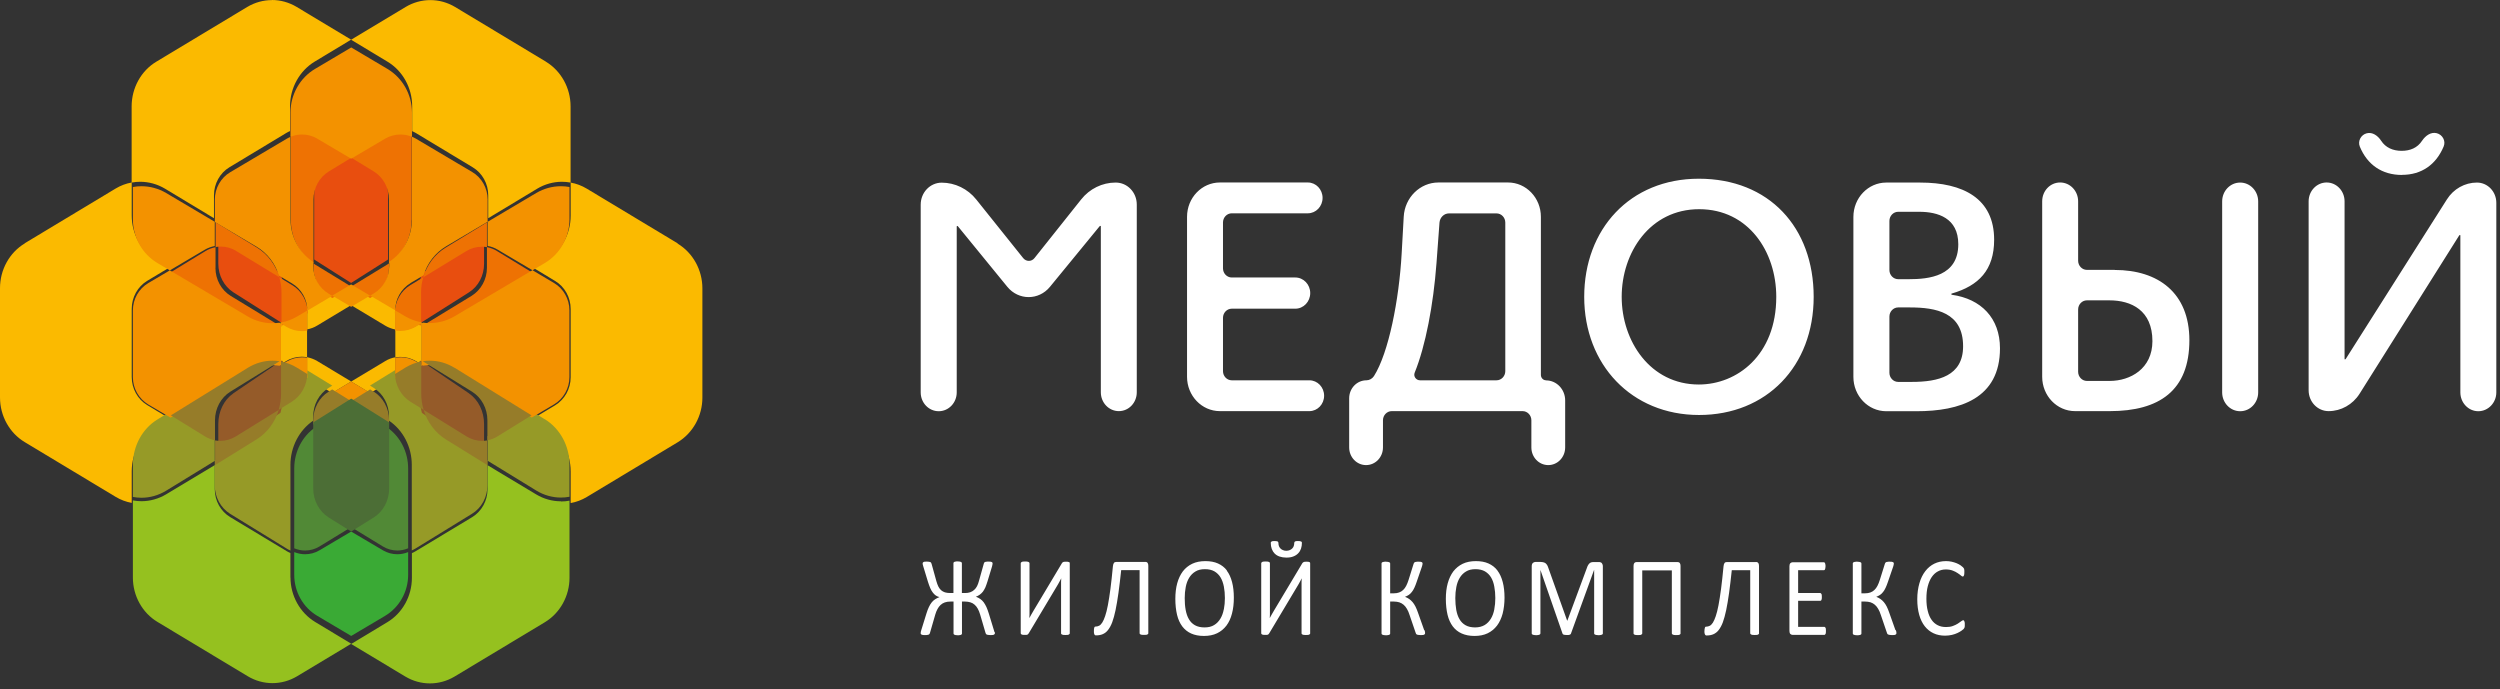
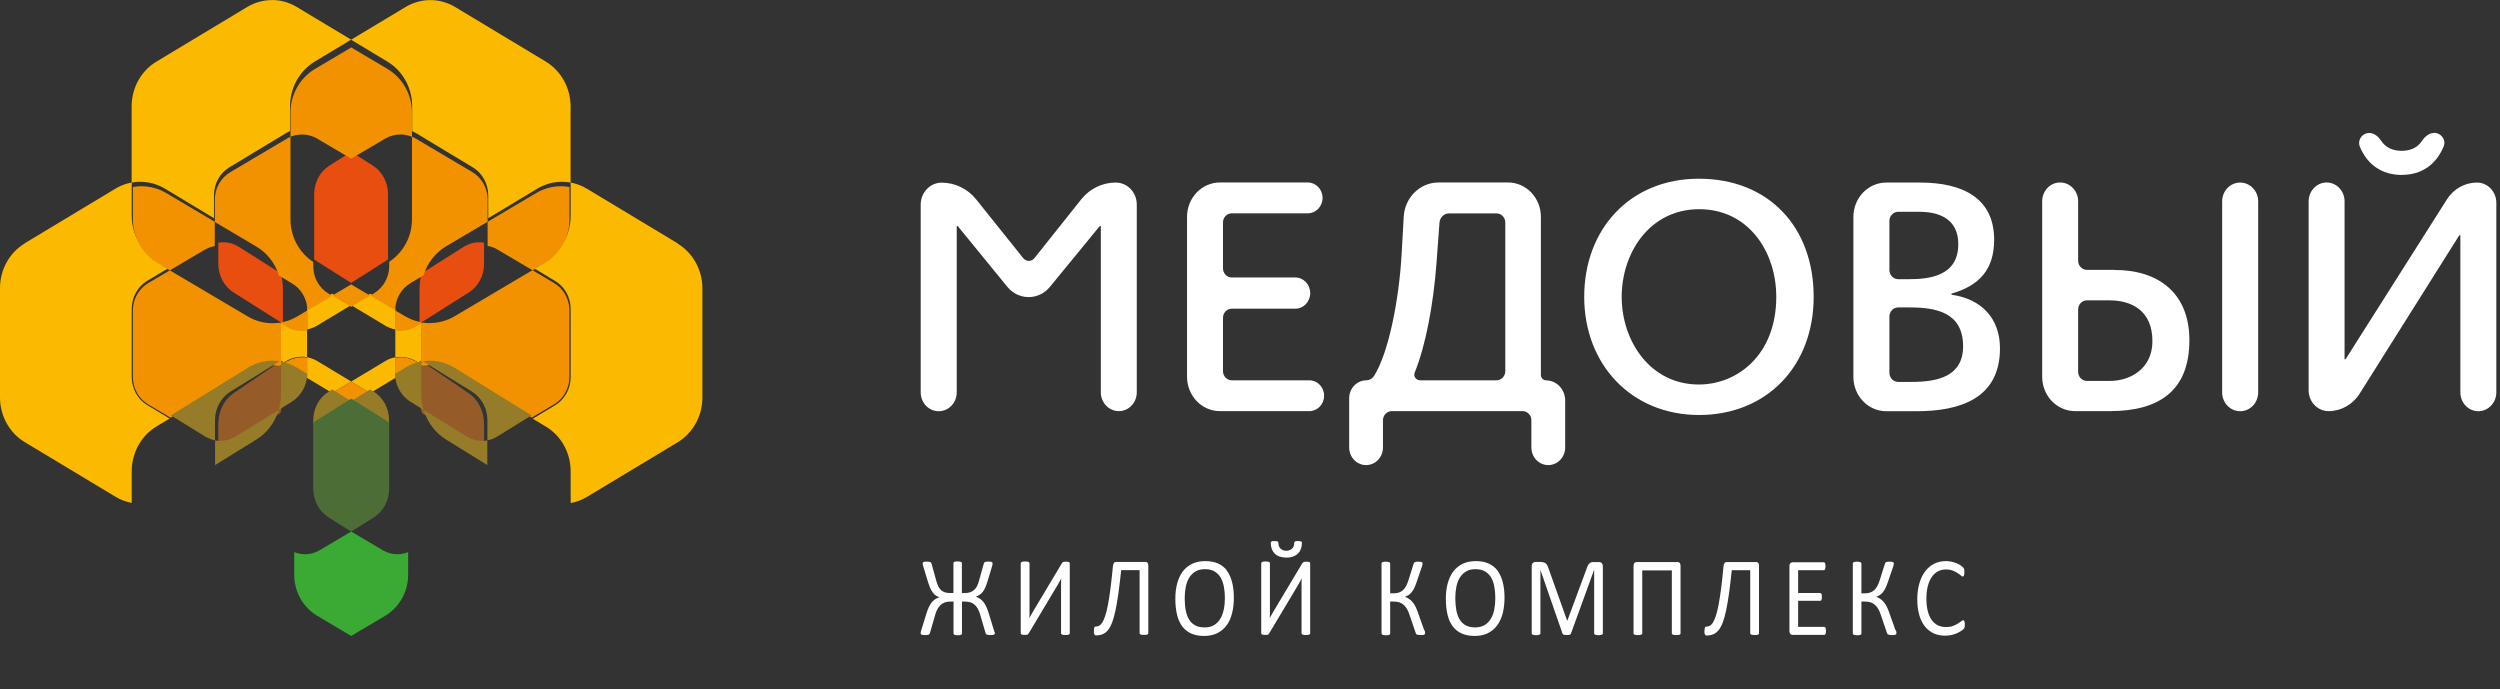
<svg xmlns="http://www.w3.org/2000/svg" width="272" height="75" viewBox="0 0 272 75" fill="none">
  <rect x="0" y="0" width="272" height="75" fill="#333333" stroke="none" />
  <path d="M142.45 41.377H134.013C133.49 41.377 133.061 40.928 133.061 40.382V34.579C133.061 34.033 133.49 33.585 134.013 33.585H140.929C141.824 33.585 142.553 32.824 142.553 31.888C142.553 30.952 141.824 30.191 140.929 30.191H134.013C133.49 30.191 133.061 29.742 133.061 29.196V24.203C133.061 23.657 133.49 23.208 134.013 23.208H142.291C143.178 23.208 143.896 22.457 143.896 21.531C143.896 20.605 143.178 19.854 142.291 19.854H132.725C130.756 19.854 129.15 21.521 129.15 23.589V40.996C129.15 43.054 130.746 44.731 132.725 44.731H142.459C143.346 44.731 144.064 43.98 144.064 43.054C144.064 42.127 143.346 41.377 142.459 41.377H142.45ZM168.209 41.377C167.901 41.377 167.649 41.113 167.649 40.791V23.589C167.649 21.531 166.053 19.854 164.074 19.854H156.505C154.499 19.854 152.837 21.492 152.725 23.579L152.501 27.577C152.221 32.619 151.083 38.402 149.487 40.918C149.3 41.201 148.992 41.377 148.666 41.377C147.63 41.377 146.79 42.254 146.79 43.337V48.681C146.79 49.744 147.611 50.602 148.628 50.602C149.646 50.602 150.467 49.744 150.467 48.681V45.726C150.467 45.18 150.896 44.731 151.419 44.731H165.661C166.184 44.731 166.613 45.18 166.613 45.726V48.681C166.613 49.744 167.434 50.602 168.451 50.602C169.469 50.602 170.29 49.744 170.29 48.681V43.561C170.29 42.362 169.357 41.386 168.209 41.386V41.377ZM163.776 40.382C163.776 40.928 163.346 41.377 162.824 41.377H154.499C154.069 41.377 153.752 40.947 153.92 40.538C155.096 37.651 155.954 33.156 156.29 28.631L156.617 24.213C156.664 23.657 157.112 23.218 157.644 23.218H162.824C163.346 23.218 163.776 23.667 163.776 24.213V40.382ZM261.333 19.025C263.478 19.025 265.046 17.903 265.868 15.943C266.13 15.329 265.738 14.646 265.112 14.49C264.478 14.334 263.889 14.763 263.517 15.319C263.012 16.089 262.229 16.411 261.296 16.411C260.362 16.411 259.559 16.07 259.064 15.309C258.71 14.763 258.123 14.344 257.507 14.5C256.881 14.656 256.498 15.338 256.749 15.953C257.562 17.923 259.157 19.035 261.333 19.035V19.025ZM121.376 19.863C119.929 19.863 118.548 20.536 117.624 21.707L112.547 28.084C112.23 28.484 111.651 28.484 111.325 28.084L106.219 21.707C105.295 20.546 103.905 19.873 102.458 19.873C101.189 19.873 100.172 20.946 100.172 22.262V42.693C100.172 43.824 101.049 44.741 102.132 44.741C103.214 44.741 104.092 43.824 104.092 42.693V24.632C104.092 24.632 104.11 24.583 104.138 24.583C104.176 24.583 104.204 24.603 104.222 24.622L109.598 31.205C110.821 32.697 113.014 32.697 114.236 31.205L119.64 24.613C119.64 24.613 119.687 24.574 119.724 24.574C119.752 24.574 119.771 24.593 119.771 24.622V42.683C119.771 43.815 120.648 44.731 121.731 44.731C122.813 44.731 123.681 43.815 123.681 42.683V22.253C123.681 20.927 122.655 19.863 121.395 19.863H121.376ZM269.49 19.863C268.173 19.863 266.941 20.556 266.222 21.697L255.21 39.065C255.21 39.065 255.163 39.104 255.135 39.104C255.108 39.104 255.089 39.085 255.089 39.055V21.902C255.089 20.77 254.211 19.854 253.138 19.854C252.065 19.854 251.179 20.77 251.179 21.902V42.459C251.179 43.717 252.149 44.731 253.353 44.731C254.706 44.731 255.975 44.019 256.722 42.839L267.566 25.607C267.566 25.607 267.614 25.569 267.642 25.569C267.669 25.569 267.687 25.588 267.687 25.617V42.693C267.687 43.824 268.566 44.741 269.639 44.741C270.712 44.741 271.6 43.824 271.6 42.693V22.067C271.6 20.848 270.657 19.863 269.49 19.863ZM212.364 32.063C212.364 32.063 212.288 32.034 212.288 32.005C212.288 31.976 212.325 31.946 212.352 31.936C215.283 31.088 216.963 29.381 216.963 26.085C216.963 21.58 213.585 19.863 208.91 19.863H205.224C203.254 19.863 201.649 21.531 201.649 23.598V41.006C201.649 43.064 203.245 44.741 205.224 44.741H208.508C213.222 44.741 217.598 43.376 217.598 37.895C217.598 34.599 215.527 32.512 212.364 32.073V32.063ZM205.568 24.037C205.568 23.491 205.998 23.043 206.52 23.043H208.816C210.823 23.043 213.062 23.706 213.062 26.573C213.062 30.064 209.853 30.376 207.678 30.376H206.52C205.998 30.376 205.568 29.927 205.568 29.381V24.037ZM208.004 41.552H206.52C205.998 41.552 205.568 41.103 205.568 40.557V34.443C205.568 33.897 205.998 33.448 206.52 33.448H207.771C210.617 33.448 213.585 33.975 213.585 37.671C213.585 40.918 210.878 41.552 208.004 41.552ZM243.731 19.863C242.647 19.863 241.771 20.78 241.771 21.911V42.693C241.771 43.824 242.647 44.741 243.731 44.741C244.813 44.741 245.69 43.824 245.69 42.693V21.911C245.69 20.78 244.813 19.863 243.731 19.863ZM230.077 29.362H227.052C226.53 29.362 226.101 28.913 226.101 28.367V21.902C226.101 20.77 225.224 19.854 224.142 19.854C223.058 19.854 222.19 20.77 222.19 21.902V40.996C222.19 43.054 223.786 44.731 225.765 44.731H229.545C234.93 44.731 238.205 42.498 238.205 37.017C238.205 31.849 234.799 29.372 230.086 29.372L230.077 29.362ZM229.545 41.445H227.052C226.53 41.445 226.101 40.996 226.101 40.45V33.672C226.101 33.126 226.53 32.678 227.052 32.678H229.508C231.878 32.678 234.183 33.76 234.183 37.115C234.183 40.118 231.775 41.445 229.536 41.445H229.545ZM184.831 19.444C177.346 19.444 172.362 24.925 172.362 32.297C172.362 39.67 177.514 45.151 184.858 45.151C192.204 45.151 197.328 39.846 197.328 32.297C197.328 24.749 192.484 19.444 184.831 19.444ZM184.831 41.835C179.548 41.835 176.44 37.115 176.44 32.297C176.44 27.48 179.511 22.76 184.867 22.76C190.225 22.76 193.258 27.373 193.258 32.297C193.258 38.656 188.983 41.835 184.831 41.835Z" fill="white" />
-   <path d="M61.022 54.541C60.091 54.541 59.169 54.289 58.341 53.794L53.044 50.612V53.241C53.044 54.483 52.401 55.638 51.368 56.269L45.233 59.965C45.094 60.053 44.954 60.12 44.815 60.179V62.866C44.815 64.855 43.791 66.709 42.134 67.698L38.205 70.066L44.098 73.607C44.926 74.102 45.848 74.354 46.779 74.354C47.71 74.354 48.631 74.102 49.46 73.607L59.281 67.698C60.938 66.699 61.962 64.846 61.962 62.866V54.473C61.655 54.532 61.348 54.561 61.031 54.561L61.022 54.541ZM31.596 62.857V60.169C31.456 60.111 31.307 60.033 31.177 59.956L25.042 56.259C24.009 55.638 23.366 54.483 23.366 53.232V50.602L18.07 53.785C17.241 54.279 16.31 54.532 15.389 54.532C15.082 54.532 14.765 54.503 14.458 54.444V62.837C14.458 64.826 15.482 66.679 17.139 67.669L26.96 73.578C27.788 74.073 28.71 74.325 29.641 74.325C30.572 74.325 31.493 74.073 32.322 73.578L38.214 70.037L34.286 67.669C32.638 66.67 31.605 64.817 31.605 62.837L31.596 62.857Z" fill="#95c11f" />
-   <path d="M38.21 57.831L34.763 59.872C34.283 60.159 33.733 60.302 33.192 60.302C32.79 60.302 32.398 60.221 32.014 60.069V62.549C32.014 64.384 32.974 66.094 34.527 67.007L38.21 69.191L41.893 67.007C43.446 66.085 44.406 64.375 44.406 62.549V60.069C44.031 60.221 43.629 60.302 43.228 60.302C42.687 60.302 42.146 60.159 41.657 59.872L38.201 57.831" fill="#3aaa35" />
+   <path d="M38.21 57.831L34.763 59.872C34.283 60.159 33.733 60.302 33.192 60.302C32.79 60.302 32.398 60.221 32.014 60.069V62.549C32.014 64.384 32.974 66.094 34.527 67.007L38.21 69.191L41.893 67.007C43.446 66.085 44.406 64.375 44.406 62.549V60.069C44.031 60.221 43.629 60.302 43.228 60.302C42.687 60.302 42.146 60.159 41.657 59.872" fill="#3aaa35" />
  <path d="M25.947 26.837C25.439 26.519 24.877 26.36 24.314 26.36C24.124 26.36 23.933 26.379 23.752 26.409V28.697C23.752 29.97 24.378 31.153 25.385 31.8L30.618 35.112C30.672 35.112 30.727 35.092 30.781 35.082V31.422C30.781 30.845 30.7 30.278 30.546 29.741L25.956 26.837H25.947ZM52.105 26.36C51.543 26.36 50.98 26.519 50.473 26.837L45.883 29.741C45.729 30.278 45.647 30.845 45.647 31.422V35.082C45.702 35.082 45.756 35.102 45.801 35.112L51.035 31.8C52.042 31.163 52.667 29.98 52.667 28.697V26.409C52.477 26.369 52.287 26.36 52.105 26.36ZM40.604 18.035L38.21 16.523L35.815 18.035C34.809 18.671 34.183 19.855 34.183 21.138V28.229C34.246 28.269 34.31 28.319 34.373 28.358L38.201 30.785L42.028 28.358C42.092 28.319 42.155 28.269 42.219 28.229V21.138C42.219 19.865 41.593 18.671 40.586 18.035H40.604Z" fill="#e84e0f" />
  <path d="M33.408 38.87V41.116L36.141 42.756L38.21 41.506L34.513 39.281C34.166 39.075 33.792 38.939 33.408 38.861V38.87ZM38.21 41.516L40.279 42.765L43.012 41.116V38.87C42.628 38.939 42.254 39.075 41.907 39.29L38.2 41.516H38.21ZM32.828 35.893C32.247 35.893 31.667 35.737 31.143 35.425L30.534 35.054V39.651L31.143 39.281C31.657 38.968 32.247 38.812 32.828 38.812C33.024 38.812 33.221 38.832 33.408 38.861V35.835C33.221 35.874 33.024 35.883 32.828 35.883V35.893ZM38.21 33.199L36.141 31.95L33.417 33.59V35.835C33.801 35.766 34.175 35.63 34.522 35.415L38.219 33.189L38.21 33.199ZM43.012 35.844V33.599L40.279 31.959L38.21 33.209L41.917 35.434C42.263 35.639 42.638 35.776 43.021 35.854L43.012 35.844ZM73.724 26.473L63.849 20.529C63.296 20.197 62.697 19.972 62.089 19.865V23.467C62.089 25.468 61.059 27.332 59.393 28.338L58.045 29.148L60.404 30.573C61.443 31.198 62.089 32.359 62.089 33.619V41.047C62.089 42.297 61.443 43.458 60.404 44.093L57.97 45.557L59.393 46.416C61.059 47.412 62.089 49.276 62.089 51.287V54.733C62.697 54.626 63.296 54.401 63.849 54.069L73.724 48.124C75.39 47.119 76.42 45.255 76.42 43.263V31.374C76.42 29.373 75.39 27.508 73.724 26.503V26.473ZM59.393 6.706L49.517 0.761C48.684 0.264 47.758 0.01 46.822 0.01C45.885 0.01 44.959 0.264 44.126 0.761L38.2 4.324L42.151 6.706C43.817 7.702 44.846 9.566 44.846 11.577V14.271C44.987 14.33 45.127 14.408 45.268 14.486L51.436 18.205C52.475 18.83 53.121 19.992 53.121 21.251V23.74L58.447 20.529C59.281 20.031 60.207 19.777 61.143 19.777C61.461 19.777 61.77 19.806 62.079 19.865V11.577C62.079 9.576 61.05 7.712 59.383 6.706H59.393ZM29.589 0.01C28.653 0.01 27.726 0.264 26.893 0.761L17.017 6.706C15.351 7.702 14.322 9.566 14.322 11.577V19.865C14.631 19.806 14.94 19.777 15.258 19.777C16.184 19.777 17.12 20.031 17.954 20.529L23.28 23.74V21.241C23.28 19.992 23.925 18.82 24.965 18.196L31.133 14.476C31.274 14.389 31.414 14.32 31.554 14.262V11.567C31.554 9.566 32.584 7.702 34.25 6.696L38.2 4.315L32.275 0.752C31.442 0.254 30.515 0 29.579 0L29.589 0.01ZM2.696 26.483C1.03 27.479 0 29.343 0 31.354V43.244C0 45.245 1.03 47.109 2.696 48.105L12.571 54.05C13.123 54.382 13.723 54.606 14.331 54.714V51.268C14.331 49.267 15.361 47.402 17.027 46.397L18.45 45.538L16.016 44.073C14.977 43.449 14.331 42.277 14.331 41.028V33.599C14.331 32.35 14.977 31.178 16.016 30.554L18.375 29.138L17.027 28.328C15.361 27.323 14.331 25.458 14.331 23.457V19.855C13.723 19.962 13.123 20.187 12.571 20.519L2.696 26.464V26.483ZM43.592 35.903C43.395 35.903 43.199 35.883 43.012 35.854V38.88C43.208 38.841 43.395 38.832 43.592 38.832C44.172 38.832 44.753 38.988 45.277 39.3L45.885 39.671V35.073L45.277 35.444C44.753 35.757 44.172 35.913 43.592 35.913V35.903Z" fill="#fbba00" />
-   <path d="M22.27 47.037L18.555 44.76L17.139 45.631C15.482 46.641 14.458 48.532 14.458 50.571V54.066C14.765 54.125 15.072 54.155 15.389 54.155C16.311 54.155 17.242 53.897 18.07 53.392L23.368 50.145V47.472C22.986 47.403 22.614 47.264 22.27 47.047V47.037ZM31.758 43.265L30.314 44.156C29.914 45.483 29.057 46.631 27.893 47.354L23.368 50.136V52.818C23.368 54.085 24.011 55.264 25.044 55.907L31.18 59.679C31.32 59.768 31.459 59.837 31.599 59.897V50.581C31.599 48.631 32.549 46.809 34.076 45.77V45.295C34.076 44.027 34.718 42.839 35.752 42.206L36.152 41.958L33.433 40.295C33.406 41.523 32.772 42.661 31.758 43.285V43.265ZM46.105 44.156L44.653 43.265C43.647 42.641 43.014 41.503 42.977 40.275L40.258 41.948L40.649 42.196C41.683 42.829 42.325 44.008 42.325 45.285V45.77C43.862 46.809 44.802 48.631 44.802 50.571V59.887C44.942 59.827 45.081 59.748 45.221 59.669L51.357 55.897C52.39 55.264 53.033 54.085 53.033 52.809V50.126L48.508 47.344C47.344 46.631 46.487 45.473 46.087 44.146L46.105 44.156ZM59.28 45.621L57.865 44.75L54.15 47.027C53.806 47.235 53.433 47.373 53.051 47.453V50.126L58.349 53.373C59.178 53.878 60.1 54.135 61.031 54.135C61.347 54.135 61.655 54.105 61.962 54.046V50.551C61.962 48.522 60.938 46.631 59.28 45.611V45.621Z" fill="#969a27" />
-   <path d="M34.335 53.059V46.471C32.895 47.441 32.014 49.142 32.014 50.962V59.656C32.389 59.813 32.79 59.897 33.192 59.897C33.733 59.897 34.283 59.749 34.763 59.453L38.21 57.346L35.906 55.942C34.937 55.351 34.335 54.251 34.335 53.059ZM42.076 46.471V53.059C42.076 54.242 41.474 55.341 40.505 55.942L38.201 57.346L41.657 59.453C42.137 59.749 42.687 59.897 43.228 59.897C43.629 59.897 44.031 59.813 44.406 59.656V50.962C44.406 49.142 43.525 47.451 42.085 46.481L42.076 46.471Z" fill="#518936" />
-   <path d="M31.802 31.034L30.386 30.163C30.543 30.691 30.626 31.249 30.626 31.816V35.415C31.228 35.307 31.821 35.082 32.367 34.75L33.478 34.075C33.478 32.823 32.839 31.659 31.811 31.034H31.802ZM34.108 28.667V29.136C34.108 30.388 34.747 31.552 35.775 32.188L36.163 32.432L38.21 31.18L34.302 28.794C34.238 28.755 34.173 28.706 34.108 28.667ZM30.617 40.275V40.148L30.46 40.246C30.515 40.246 30.571 40.265 30.617 40.275ZM23.45 29.146V26.897C23.07 26.965 22.7 27.102 22.357 27.317L18.589 29.616L27.024 34.759C27.848 35.258 28.765 35.513 29.691 35.513C29.95 35.513 30.2 35.493 30.45 35.454L25.108 32.197C24.079 31.572 23.441 30.408 23.441 29.146H23.45ZM30.617 35.542V35.415C30.561 35.424 30.506 35.434 30.45 35.444L30.617 35.542ZM25.7 27.308L30.386 30.163C29.997 28.823 29.135 27.66 27.959 26.936L23.459 24.188V26.877C23.654 26.838 23.848 26.828 24.033 26.828C24.607 26.828 25.181 26.985 25.7 27.298V27.308ZM35.775 18.653L38.219 17.166L34.562 14.937C34.052 14.624 33.469 14.467 32.895 14.467C32.469 14.467 32.052 14.555 31.645 14.722V23.934C31.645 25.86 32.589 27.65 34.108 28.677V21.704C34.108 20.452 34.747 19.279 35.775 18.653ZM38.219 31.18L40.266 32.432L40.654 32.188C41.682 31.562 42.321 30.398 42.321 29.136V28.657C42.256 28.706 42.192 28.745 42.127 28.784L38.219 31.171V31.18ZM52.405 26.838C52.599 26.838 52.794 26.858 52.979 26.887V24.198L48.479 26.946C47.303 27.66 46.442 28.823 46.053 30.173L50.738 27.317C51.248 27.004 51.831 26.848 52.405 26.848V26.838ZM54.072 27.308C53.729 27.102 53.359 26.965 52.979 26.887V29.136C52.979 30.388 52.34 31.552 51.312 32.188L45.969 35.444C46.219 35.483 46.479 35.503 46.729 35.503C47.655 35.503 48.572 35.248 49.396 34.75L57.831 29.606L54.062 27.308H54.072ZM46.053 30.163L44.627 31.034C43.599 31.659 42.96 32.823 42.96 34.075L44.071 34.75C44.618 35.082 45.21 35.307 45.812 35.415V31.816C45.812 31.249 45.895 30.691 46.053 30.163ZM44.794 23.924V14.712C44.395 14.546 43.969 14.458 43.543 14.458C42.969 14.458 42.395 14.614 41.877 14.927L38.21 17.157L40.654 18.643C41.682 19.269 42.321 20.433 42.321 21.694V28.667C43.849 27.64 44.784 25.841 44.784 23.924H44.794ZM45.821 35.542L45.979 35.444C45.923 35.444 45.868 35.424 45.821 35.415V35.542ZM45.821 40.275C45.877 40.275 45.932 40.255 45.979 40.246L45.821 40.148V40.275Z" fill="#ee7203" />
  <path d="M25.384 42.802C24.378 43.485 23.752 44.753 23.752 46.128V48.473C23.942 48.516 24.133 48.526 24.314 48.526C24.876 48.526 25.439 48.355 25.946 48.015L30.516 44.913C30.679 44.316 30.77 43.687 30.77 43.037V39.275C30.716 39.264 30.661 39.253 30.616 39.242L25.384 42.792V42.802ZM51.035 42.802L45.803 39.253C45.749 39.253 45.695 39.275 45.649 39.285V43.048C45.649 43.687 45.74 44.327 45.903 44.923L50.473 48.025C50.972 48.366 51.543 48.537 52.105 48.537C52.296 48.537 52.486 48.516 52.667 48.483V46.139C52.667 44.774 52.042 43.495 51.035 42.813V42.802Z" fill="#955b29" />
  <path d="M29.641 35.167C28.71 35.167 27.788 34.919 26.96 34.433L18.479 29.416L16.133 30.799C15.1 31.41 14.458 32.545 14.458 33.775V41.033C14.458 42.253 15.1 43.388 16.133 44.008L18.554 45.439L26.96 40.47C27.788 39.984 28.71 39.736 29.641 39.736C29.901 39.736 30.153 39.755 30.413 39.793L30.572 39.697V35.206L30.404 35.11C30.153 35.148 29.892 35.167 29.641 35.167ZM43.567 38.877C43.372 38.877 43.176 38.896 42.99 38.925V41.118L44.107 40.461C44.656 40.136 45.252 39.917 45.857 39.812V39.688L45.252 39.325C44.731 39.02 44.154 38.868 43.577 38.868L43.567 38.877ZM30.572 35.081V35.206L31.177 35.568C31.689 35.873 32.275 36.026 32.852 36.026C33.048 36.026 33.243 36.007 33.43 35.978V33.785L32.313 34.443C31.763 34.767 31.168 34.986 30.562 35.091L30.572 35.081ZM36.148 42.73L38.205 43.951L40.262 42.73L38.205 41.51L36.148 42.73ZM34.528 15.092L38.205 17.266L41.892 15.092C42.404 14.786 42.99 14.634 43.567 14.634C43.995 14.634 44.424 14.72 44.824 14.882V12.249C44.824 10.294 43.8 8.473 42.143 7.491L38.215 5.163L34.286 7.491C32.638 8.463 31.605 10.285 31.605 12.249V14.882C32.005 14.72 32.434 14.634 32.862 14.634C33.439 14.634 34.025 14.786 34.538 15.092H34.528ZM32.322 40.461L33.439 41.118V38.925C33.253 38.887 33.057 38.877 32.862 38.877C32.285 38.877 31.707 39.03 31.186 39.335L30.581 39.697V39.821C31.186 39.926 31.782 40.146 32.331 40.47L32.322 40.461ZM23.366 26.756V24.133L18.07 20.995C17.241 20.509 16.31 20.261 15.389 20.261C15.082 20.261 14.765 20.289 14.458 20.347V23.866C14.458 25.821 15.482 27.643 17.139 28.625L18.479 29.416L22.268 27.175C22.612 26.975 22.985 26.841 23.366 26.765V26.756ZM44.098 34.423L42.981 33.765V35.959C43.176 35.997 43.362 36.007 43.558 36.007C44.135 36.007 44.712 35.854 45.233 35.549L45.839 35.186V35.062C45.233 34.957 44.638 34.738 44.089 34.414L44.098 34.423ZM46.779 35.158C46.518 35.158 46.267 35.139 46.015 35.101L45.857 35.196V39.688L46.015 39.783C46.267 39.745 46.527 39.726 46.779 39.726C47.71 39.726 48.631 39.974 49.46 40.461L57.857 45.429L60.277 43.999C61.31 43.388 61.953 42.244 61.953 41.023V33.765C61.953 32.545 61.31 31.4 60.277 30.79L57.931 29.397L49.45 34.414C48.622 34.9 47.7 35.148 46.769 35.148L46.779 35.158ZM61.962 23.866V20.347C61.655 20.289 61.347 20.261 61.031 20.261C60.1 20.261 59.178 20.509 58.35 20.995L53.053 24.133V26.756C53.435 26.822 53.807 26.956 54.152 27.166L57.94 29.407L59.281 28.615C60.938 27.633 61.962 25.811 61.962 23.856V23.866ZM36.148 32.163L38.205 33.384L40.262 32.163L38.205 30.942L36.148 32.163ZM44.656 30.799L46.09 29.951C46.481 28.644 47.347 27.509 48.529 26.803L53.053 24.123V21.691C53.053 20.471 52.411 19.326 51.377 18.716L45.243 15.082C45.103 15.006 44.964 14.93 44.824 14.872V23.856C44.824 25.726 43.884 27.48 42.348 28.482V28.949C42.348 30.17 41.705 31.305 40.672 31.925L40.281 32.163L42.999 33.765C42.999 32.545 43.642 31.41 44.675 30.799H44.656ZM34.081 28.959V28.501C32.545 27.499 31.605 25.745 31.605 23.875V14.891C31.465 14.948 31.317 15.025 31.186 15.101L25.052 18.735C24.018 19.345 23.376 20.48 23.376 21.71V24.152L27.9 26.832C29.082 27.528 29.948 28.663 30.339 29.979L31.763 30.828C32.797 31.438 33.439 32.573 33.439 33.794L36.148 32.192L35.757 31.953C34.724 31.343 34.081 30.208 34.081 28.978V28.959Z" fill="#f39200" />
  <path d="M30.58 39.332V42.843C30.58 43.44 30.487 44.037 30.32 44.594L31.759 43.699C32.762 43.072 33.403 41.928 33.431 40.695L32.317 40.008C31.769 39.67 31.174 39.441 30.57 39.332H30.58ZM35.753 42.614C34.722 43.251 34.081 44.435 34.081 45.718V46.196C34.146 46.156 34.211 46.106 34.276 46.066L38.196 43.639L36.143 42.366L35.744 42.614H35.753ZM23.976 47.966C23.781 47.966 23.586 47.946 23.4 47.916V50.602L27.914 47.807C29.075 47.091 29.93 45.927 30.329 44.594L25.648 47.489C25.128 47.807 24.552 47.966 23.976 47.966ZM25.063 42.614L30.422 39.302C30.162 39.262 29.911 39.242 29.651 39.242C28.722 39.242 27.802 39.501 26.976 40.008L18.589 45.191L22.295 47.479C22.638 47.688 23.01 47.827 23.391 47.907V45.718C23.391 44.445 24.032 43.251 25.063 42.614ZM40.657 42.614L40.267 42.366L38.215 43.639L42.134 46.066C42.199 46.106 42.264 46.156 42.329 46.196V45.708C42.329 44.435 41.688 43.241 40.657 42.605V42.614ZM45.831 39.332C45.227 39.441 44.633 39.67 44.085 40.008L42.97 40.695C43.007 41.928 43.639 43.072 44.642 43.699L46.091 44.594C45.924 44.037 45.831 43.45 45.831 42.843V39.332ZM49.435 40.008C48.608 39.501 47.689 39.242 46.76 39.242C46.5 39.242 46.249 39.262 45.998 39.302L51.357 42.614C52.388 43.251 53.029 44.435 53.029 45.718V47.907C53.41 47.837 53.782 47.697 54.125 47.479L57.831 45.191L49.453 40.008H49.435ZM50.772 47.489L46.091 44.594C46.49 45.927 47.345 47.081 48.506 47.807L53.02 50.602V47.916C52.825 47.956 52.63 47.966 52.444 47.966C51.868 47.966 51.292 47.807 50.772 47.489Z" fill="#967c29" />
  <path d="M38.201 43.373L34.274 45.833C34.209 45.873 34.144 45.924 34.079 45.964V53.153C34.079 54.443 34.721 55.643 35.754 56.298L38.21 57.831L40.666 56.298C41.699 55.653 42.341 54.453 42.341 53.153V45.964C42.276 45.924 42.211 45.873 42.145 45.833L38.219 43.373" fill="#4c6e36" />
  <path d="M133.491 62.069C133.231 61.729 132.906 61.481 132.516 61.306C132.127 61.131 131.672 61.049 131.143 61.049C130.614 61.049 130.122 61.141 129.714 61.337C129.306 61.533 128.963 61.811 128.694 62.162C128.425 62.523 128.22 62.955 128.081 63.46C127.942 63.965 127.877 64.532 127.877 65.161C127.877 65.79 127.942 66.387 128.063 66.892C128.183 67.397 128.378 67.81 128.629 68.15C128.888 68.49 129.204 68.748 129.594 68.923C129.983 69.098 130.447 69.191 130.985 69.191C131.524 69.191 132.006 69.098 132.414 68.902C132.823 68.706 133.157 68.428 133.435 68.067C133.704 67.707 133.908 67.274 134.038 66.758C134.177 66.243 134.242 65.666 134.242 65.027C134.242 64.388 134.177 63.821 134.047 63.326C133.917 62.832 133.732 62.419 133.472 62.079L133.491 62.069ZM133.147 66.305C133.073 66.686 132.953 67.026 132.776 67.315C132.6 67.603 132.377 67.84 132.099 68.005C131.821 68.181 131.468 68.263 131.05 68.263C130.633 68.263 130.29 68.181 130.011 68.026C129.733 67.871 129.51 67.645 129.353 67.366C129.185 67.088 129.074 66.748 129 66.356C128.926 65.965 128.898 65.542 128.898 65.068C128.898 64.645 128.935 64.244 129.009 63.862C129.083 63.481 129.204 63.151 129.38 62.862C129.557 62.574 129.779 62.347 130.058 62.182C130.336 62.007 130.679 61.925 131.097 61.925C131.514 61.925 131.848 62.007 132.127 62.162C132.405 62.327 132.628 62.543 132.795 62.821C132.962 63.099 133.082 63.44 133.157 63.821C133.231 64.202 133.268 64.625 133.268 65.068C133.268 65.511 133.231 65.903 133.157 66.284L133.147 66.305ZM154.952 68.562L154.284 66.676C154.191 66.408 154.098 66.181 154.005 65.996C153.913 65.81 153.801 65.645 153.69 65.511C153.579 65.377 153.449 65.264 153.319 65.171C153.189 65.078 153.031 64.996 152.864 64.934C153.013 64.872 153.152 64.81 153.272 64.728C153.393 64.645 153.504 64.543 153.606 64.408C153.708 64.285 153.801 64.13 153.885 63.945C153.968 63.77 154.052 63.553 154.135 63.306L154.701 61.657C154.72 61.585 154.738 61.523 154.757 61.461C154.766 61.409 154.775 61.358 154.775 61.306C154.775 61.275 154.775 61.244 154.757 61.224C154.748 61.203 154.72 61.183 154.692 61.162C154.655 61.141 154.608 61.131 154.553 61.121C154.497 61.121 154.414 61.111 154.321 61.111C154.219 61.111 154.135 61.111 154.07 61.131C154.005 61.131 153.959 61.151 153.922 61.172C153.885 61.193 153.857 61.224 153.838 61.255C153.82 61.286 153.801 61.327 153.792 61.368L153.254 63.089C153.18 63.337 153.087 63.553 152.994 63.739C152.901 63.924 152.79 64.068 152.66 64.192C152.53 64.316 152.391 64.398 152.224 64.46C152.057 64.522 151.871 64.553 151.649 64.553H151.25V61.316C151.25 61.316 151.25 61.265 151.231 61.234C151.213 61.213 151.185 61.193 151.157 61.172C151.12 61.162 151.073 61.141 151.008 61.131C150.943 61.121 150.869 61.111 150.776 61.111C150.684 61.111 150.609 61.111 150.554 61.131C150.489 61.131 150.442 61.151 150.405 61.172C150.368 61.183 150.34 61.203 150.331 61.234C150.312 61.255 150.312 61.286 150.312 61.316V68.912C150.312 68.912 150.312 68.974 150.331 68.995C150.35 69.015 150.368 69.036 150.405 69.057C150.442 69.067 150.489 69.088 150.554 69.098C150.619 69.108 150.693 69.118 150.776 69.118C150.86 69.118 150.943 69.118 151.008 69.098C151.064 69.098 151.12 69.077 151.157 69.057C151.194 69.046 151.222 69.026 151.231 68.995C151.25 68.974 151.25 68.943 151.25 68.912V65.449H151.649C151.871 65.449 152.066 65.48 152.242 65.532C152.419 65.594 152.576 65.676 152.716 65.8C152.855 65.924 152.975 66.068 153.078 66.253C153.189 66.439 153.282 66.655 153.365 66.923L154.024 68.851C154.024 68.851 154.052 68.933 154.07 68.964C154.089 68.995 154.117 69.015 154.154 69.036C154.191 69.057 154.247 69.067 154.312 69.077C154.376 69.088 154.46 69.098 154.571 69.098C154.664 69.098 154.738 69.098 154.803 69.088C154.868 69.088 154.915 69.067 154.952 69.046C154.989 69.026 155.007 69.005 155.026 68.985C155.045 68.964 155.045 68.933 155.045 68.892C155.045 68.861 155.045 68.82 155.045 68.778C155.045 68.737 155.017 68.665 154.98 68.552L154.952 68.562ZM142.482 61.162C142.482 61.162 142.407 61.131 142.352 61.121C142.296 61.121 142.231 61.111 142.147 61.111C142.073 61.111 142.017 61.111 141.962 61.121C141.916 61.121 141.869 61.141 141.841 61.151C141.804 61.162 141.776 61.183 141.758 61.203C141.739 61.224 141.711 61.255 141.693 61.275L138.612 66.429C138.529 66.573 138.445 66.717 138.362 66.861C138.288 67.006 138.213 67.129 138.158 67.232H138.149C138.158 67.119 138.167 66.995 138.167 66.861C138.167 66.738 138.167 66.614 138.167 66.511V61.286C138.167 61.286 138.167 61.234 138.149 61.203C138.13 61.183 138.111 61.162 138.074 61.141C138.037 61.121 137.991 61.111 137.926 61.1C137.87 61.1 137.787 61.09 137.694 61.09C137.61 61.09 137.536 61.09 137.48 61.1C137.425 61.1 137.369 61.121 137.332 61.141C137.295 61.162 137.267 61.183 137.248 61.203C137.23 61.224 137.221 61.255 137.221 61.286V68.871C137.221 68.871 137.221 68.943 137.239 68.964C137.258 68.985 137.276 69.005 137.304 69.026C137.332 69.046 137.378 69.057 137.434 69.067C137.49 69.067 137.555 69.077 137.638 69.077C137.712 69.077 137.768 69.077 137.824 69.077C137.87 69.077 137.916 69.057 137.944 69.046C137.981 69.036 138.009 69.015 138.028 68.985C138.046 68.964 138.074 68.933 138.093 68.902L141.173 63.749C141.21 63.677 141.257 63.605 141.294 63.543C141.331 63.471 141.377 63.398 141.414 63.326C141.452 63.254 141.489 63.182 141.526 63.12C141.563 63.058 141.591 62.997 141.619 62.935H141.628C141.628 63.048 141.619 63.172 141.609 63.306C141.609 63.44 141.609 63.574 141.609 63.697V68.892C141.609 68.892 141.609 68.954 141.628 68.974C141.646 68.995 141.665 69.015 141.702 69.036C141.739 69.057 141.786 69.067 141.85 69.077C141.916 69.077 141.99 69.088 142.073 69.088C142.157 69.088 142.24 69.088 142.305 69.077C142.37 69.077 142.417 69.057 142.454 69.036C142.491 69.015 142.519 68.995 142.528 68.974C142.546 68.954 142.546 68.923 142.546 68.892V61.296C142.546 61.296 142.546 61.234 142.528 61.203C142.509 61.183 142.491 61.162 142.463 61.141L142.482 61.162ZM138.696 60.234C138.835 60.379 139.011 60.482 139.225 60.554C139.438 60.626 139.679 60.667 139.958 60.667C140.264 60.667 140.524 60.626 140.737 60.533C140.95 60.451 141.127 60.327 141.257 60.183C141.396 60.039 141.489 59.874 141.554 59.678C141.619 59.482 141.646 59.286 141.646 59.08C141.646 59.039 141.646 59.008 141.628 58.977C141.609 58.946 141.591 58.925 141.554 58.915C141.517 58.895 141.47 58.884 141.414 58.874C141.359 58.874 141.284 58.864 141.201 58.864C141.117 58.864 141.053 58.864 140.997 58.884C140.95 58.884 140.913 58.905 140.886 58.925C140.858 58.946 140.839 58.967 140.83 58.998C140.83 59.029 140.811 59.059 140.811 59.101C140.811 59.214 140.793 59.317 140.756 59.42C140.719 59.523 140.663 59.606 140.589 59.678C140.514 59.75 140.422 59.812 140.32 59.853C140.217 59.894 140.097 59.925 139.958 59.925C139.819 59.925 139.698 59.904 139.587 59.853C139.475 59.812 139.392 59.75 139.317 59.678C139.243 59.606 139.188 59.513 139.15 59.42C139.113 59.317 139.095 59.224 139.095 59.121C139.095 59.08 139.095 59.039 139.076 59.008C139.076 58.977 139.049 58.946 139.021 58.925C138.993 58.905 138.956 58.884 138.9 58.884C138.854 58.874 138.779 58.864 138.696 58.864C138.612 58.864 138.547 58.864 138.492 58.874C138.436 58.874 138.39 58.895 138.353 58.915C138.315 58.936 138.297 58.956 138.278 58.977C138.26 59.008 138.26 59.039 138.26 59.08C138.26 59.317 138.297 59.533 138.371 59.729C138.445 59.925 138.547 60.09 138.687 60.234H138.696ZM124.602 61.141H121.438C121.336 61.141 121.252 61.172 121.197 61.244C121.141 61.316 121.104 61.44 121.085 61.605C120.992 62.553 120.909 63.378 120.816 64.068C120.724 64.759 120.631 65.357 120.538 65.841C120.445 66.326 120.343 66.728 120.241 67.026C120.139 67.325 120.037 67.562 119.925 67.737C119.814 67.903 119.703 68.026 119.582 68.078C119.462 68.139 119.332 68.17 119.202 68.17C119.174 68.17 119.146 68.17 119.118 68.191C119.091 68.212 119.072 68.232 119.063 68.273C119.044 68.314 119.035 68.366 119.025 68.428C119.025 68.49 119.016 68.572 119.016 68.675C119.016 68.758 119.016 68.83 119.025 68.882C119.035 68.943 119.053 68.985 119.072 69.026C119.091 69.067 119.118 69.088 119.146 69.108C119.174 69.129 119.211 69.129 119.248 69.129C119.526 69.129 119.768 69.088 119.981 68.995C120.195 68.902 120.389 68.758 120.556 68.541C120.723 68.325 120.881 68.047 121.011 67.696C121.141 67.346 121.262 66.903 121.373 66.377C121.484 65.851 121.586 65.223 121.688 64.511C121.791 63.79 121.883 62.966 121.985 62.028H123.989V68.882C123.989 68.882 123.989 68.943 124.008 68.964C124.027 68.985 124.045 69.005 124.082 69.026C124.119 69.046 124.166 69.057 124.231 69.067C124.286 69.067 124.37 69.077 124.463 69.077C124.555 69.077 124.63 69.077 124.695 69.067C124.75 69.067 124.806 69.046 124.843 69.026C124.88 69.005 124.908 68.985 124.917 68.964C124.936 68.943 124.936 68.912 124.936 68.882V61.553C124.936 61.409 124.908 61.306 124.852 61.234C124.797 61.162 124.713 61.131 124.611 61.131L124.602 61.141ZM108.197 68.768C108.197 68.768 108.188 68.706 108.17 68.675C108.16 68.644 108.142 68.603 108.133 68.552L107.585 66.758C107.502 66.48 107.409 66.243 107.325 66.047C107.233 65.851 107.13 65.676 107.028 65.532C106.917 65.388 106.796 65.264 106.657 65.171C106.518 65.078 106.36 64.986 106.175 64.924C106.333 64.862 106.481 64.79 106.602 64.697C106.722 64.615 106.834 64.501 106.936 64.378C107.028 64.254 107.121 64.089 107.205 63.914C107.279 63.728 107.362 63.512 107.437 63.264L107.928 61.646C107.947 61.574 107.956 61.513 107.975 61.45C107.984 61.399 107.993 61.347 107.993 61.296C107.993 61.265 107.993 61.234 107.975 61.213C107.966 61.193 107.938 61.172 107.91 61.151C107.873 61.131 107.826 61.121 107.771 61.111C107.715 61.111 107.631 61.1 107.539 61.1C107.437 61.1 107.353 61.1 107.288 61.121C107.223 61.121 107.177 61.141 107.14 61.162C107.103 61.183 107.084 61.213 107.066 61.244C107.047 61.275 107.038 61.316 107.028 61.358L106.509 63.213C106.453 63.419 106.388 63.605 106.305 63.77C106.221 63.934 106.119 64.068 105.989 64.182C105.869 64.295 105.72 64.378 105.553 64.439C105.386 64.501 105.191 64.522 104.978 64.522H104.653V61.286C104.653 61.286 104.653 61.234 104.634 61.203C104.616 61.183 104.597 61.162 104.56 61.141C104.523 61.131 104.477 61.111 104.421 61.1C104.356 61.09 104.282 61.079 104.189 61.079C104.106 61.079 104.031 61.079 103.967 61.1C103.901 61.1 103.855 61.121 103.827 61.141C103.79 61.151 103.772 61.172 103.753 61.203C103.744 61.224 103.734 61.255 103.734 61.286V64.522H103.41C103.178 64.522 102.983 64.501 102.816 64.45C102.649 64.398 102.51 64.316 102.389 64.213C102.268 64.099 102.166 63.965 102.092 63.811C102.009 63.646 101.944 63.45 101.879 63.234L101.359 61.358C101.359 61.358 101.331 61.286 101.313 61.244C101.294 61.213 101.276 61.183 101.239 61.162C101.201 61.141 101.155 61.131 101.09 61.121C101.025 61.111 100.942 61.1 100.84 61.1C100.747 61.1 100.673 61.1 100.617 61.111C100.561 61.111 100.515 61.131 100.478 61.151C100.441 61.172 100.422 61.193 100.404 61.213C100.394 61.234 100.385 61.265 100.385 61.296C100.385 61.337 100.385 61.389 100.404 61.45C100.413 61.502 100.431 61.574 100.459 61.646L100.96 63.295C101.044 63.563 101.127 63.79 101.211 63.986C101.294 64.182 101.387 64.336 101.489 64.47C101.591 64.604 101.693 64.707 101.814 64.79C101.934 64.872 102.064 64.924 102.213 64.965C102.037 65.037 101.879 65.109 101.74 65.202C101.6 65.295 101.471 65.408 101.368 65.542C101.257 65.676 101.155 65.851 101.062 66.047C100.97 66.243 100.877 66.48 100.793 66.758L100.237 68.552C100.237 68.552 100.209 68.634 100.199 68.675C100.199 68.706 100.181 68.737 100.181 68.768C100.181 68.799 100.181 68.82 100.172 68.84C100.172 68.861 100.172 68.882 100.172 68.892C100.172 68.933 100.172 68.964 100.19 68.985C100.209 69.005 100.227 69.026 100.264 69.046C100.301 69.067 100.348 69.077 100.413 69.088C100.478 69.088 100.552 69.098 100.645 69.098C100.756 69.098 100.84 69.098 100.905 69.077C100.97 69.077 101.016 69.057 101.053 69.036C101.09 69.015 101.118 68.995 101.137 68.964C101.155 68.933 101.174 68.892 101.183 68.851L101.758 66.861C101.823 66.635 101.907 66.439 101.999 66.264C102.092 66.088 102.204 65.944 102.333 65.82C102.463 65.697 102.621 65.604 102.797 65.542C102.974 65.48 103.187 65.449 103.419 65.449H103.744V68.912C103.744 68.912 103.744 68.974 103.762 68.995C103.772 69.015 103.8 69.036 103.837 69.057C103.874 69.067 103.92 69.088 103.976 69.098C104.031 69.108 104.106 69.118 104.198 69.118C104.291 69.118 104.366 69.118 104.43 69.098C104.486 69.098 104.542 69.077 104.57 69.057C104.607 69.046 104.625 69.026 104.644 68.995C104.662 68.974 104.662 68.943 104.662 68.912V65.449H104.987C105.201 65.449 105.395 65.48 105.572 65.532C105.748 65.583 105.896 65.666 106.036 65.79C106.166 65.903 106.286 66.047 106.379 66.222C106.481 66.398 106.564 66.614 106.639 66.861L107.223 68.851C107.223 68.851 107.251 68.933 107.27 68.964C107.288 68.995 107.316 69.015 107.353 69.036C107.39 69.057 107.446 69.067 107.511 69.077C107.576 69.088 107.659 69.098 107.761 69.098C107.854 69.098 107.938 69.098 107.993 69.088C108.058 69.088 108.105 69.067 108.142 69.046C108.179 69.026 108.197 69.005 108.216 68.985C108.235 68.964 108.244 68.933 108.244 68.892C108.244 68.882 108.244 68.861 108.244 68.84C108.244 68.82 108.244 68.799 108.225 68.768H108.197ZM116.316 61.162C116.316 61.162 116.242 61.131 116.186 61.121C116.131 61.121 116.066 61.111 115.982 61.111C115.908 61.111 115.852 61.111 115.797 61.121C115.75 61.121 115.704 61.141 115.676 61.151C115.639 61.162 115.611 61.183 115.592 61.203C115.574 61.224 115.555 61.255 115.537 61.275L112.456 66.429C112.363 66.573 112.28 66.717 112.206 66.861C112.132 67.006 112.057 67.129 112.002 67.232H111.992C112.002 67.119 112.011 66.995 112.011 66.861C112.011 66.738 112.011 66.614 112.011 66.511V61.286C112.011 61.286 112.011 61.234 111.983 61.203C111.965 61.183 111.946 61.162 111.909 61.141C111.872 61.121 111.825 61.111 111.76 61.1C111.705 61.1 111.621 61.09 111.529 61.09C111.445 61.09 111.371 61.09 111.315 61.1C111.259 61.1 111.204 61.121 111.167 61.141C111.129 61.162 111.102 61.183 111.083 61.203C111.064 61.224 111.055 61.255 111.055 61.286V68.871C111.055 68.871 111.055 68.943 111.074 68.964C111.083 68.985 111.111 69.005 111.139 69.026C111.176 69.046 111.213 69.057 111.269 69.067C111.324 69.067 111.389 69.077 111.473 69.077C111.547 69.077 111.603 69.077 111.658 69.077C111.705 69.077 111.751 69.057 111.779 69.046C111.816 69.036 111.844 69.015 111.862 68.985C111.881 68.964 111.909 68.933 111.927 68.902L115.008 63.749C115.045 63.677 115.091 63.605 115.129 63.543C115.166 63.471 115.212 63.398 115.249 63.326C115.286 63.254 115.323 63.182 115.36 63.12C115.398 63.058 115.425 62.997 115.453 62.935H115.463C115.463 63.048 115.453 63.172 115.444 63.306C115.444 63.44 115.444 63.574 115.444 63.697V68.892C115.444 68.892 115.444 68.954 115.463 68.974C115.481 68.995 115.5 69.015 115.537 69.036C115.574 69.057 115.62 69.067 115.685 69.077C115.75 69.077 115.824 69.088 115.908 69.088C116.001 69.088 116.075 69.088 116.14 69.077C116.205 69.077 116.251 69.057 116.288 69.036C116.325 69.015 116.353 68.995 116.363 68.974C116.381 68.954 116.39 68.923 116.39 68.892V61.296C116.39 61.296 116.39 61.234 116.372 61.203C116.363 61.183 116.335 61.162 116.307 61.141L116.316 61.162ZM206.225 68.562L205.556 66.676C205.463 66.408 205.372 66.181 205.279 65.996C205.186 65.81 205.075 65.645 204.963 65.511C204.852 65.377 204.721 65.264 204.592 65.171C204.462 65.078 204.303 64.996 204.137 64.934C204.285 64.872 204.424 64.81 204.546 64.728C204.666 64.645 204.777 64.543 204.88 64.408C204.982 64.285 205.075 64.13 205.157 63.945C205.241 63.77 205.324 63.553 205.408 63.306L205.974 61.657C205.992 61.585 206.012 61.523 206.03 61.461C206.039 61.409 206.048 61.358 206.048 61.306C206.048 61.275 206.048 61.244 206.03 61.224C206.021 61.203 205.992 61.183 205.964 61.162C205.928 61.141 205.881 61.131 205.826 61.121C205.769 61.121 205.687 61.111 205.594 61.111C205.492 61.111 205.408 61.111 205.343 61.131C205.279 61.131 205.232 61.151 205.195 61.172C205.157 61.193 205.129 61.224 205.111 61.255C205.093 61.286 205.075 61.327 205.066 61.368L204.526 63.089C204.453 63.337 204.36 63.553 204.267 63.739C204.174 63.924 204.063 64.068 203.933 64.192C203.804 64.316 203.663 64.398 203.498 64.46C203.33 64.522 203.144 64.553 202.921 64.553H202.522V61.316C202.522 61.316 202.522 61.265 202.504 61.234C202.486 61.213 202.467 61.193 202.429 61.172C202.393 61.151 202.347 61.141 202.281 61.131C202.225 61.121 202.143 61.111 202.05 61.111C201.966 61.111 201.882 61.111 201.827 61.131C201.762 61.131 201.716 61.151 201.678 61.172C201.641 61.183 201.614 61.203 201.605 61.234C201.585 61.255 201.585 61.286 201.585 61.316V68.912C201.585 68.912 201.585 68.974 201.605 68.995C201.623 69.015 201.641 69.036 201.678 69.057C201.716 69.067 201.762 69.088 201.827 69.098C201.891 69.108 201.966 69.118 202.05 69.118C202.143 69.118 202.216 69.118 202.281 69.098C202.347 69.098 202.393 69.077 202.429 69.057C202.467 69.046 202.495 69.026 202.504 68.995C202.522 68.974 202.522 68.943 202.522 68.912V65.449H202.921C203.144 65.449 203.339 65.48 203.516 65.532C203.691 65.594 203.849 65.676 203.988 65.8C204.128 65.924 204.249 66.068 204.351 66.253C204.462 66.439 204.555 66.655 204.639 66.923L205.297 68.851C205.297 68.851 205.325 68.933 205.343 68.964C205.361 68.995 205.39 69.015 205.436 69.036C205.474 69.057 205.529 69.067 205.594 69.077C205.658 69.088 205.742 69.098 205.853 69.098C205.946 69.098 206.021 69.098 206.085 69.088C206.15 69.088 206.196 69.067 206.234 69.046C206.271 69.026 206.289 69.005 206.307 68.985C206.327 68.964 206.327 68.933 206.327 68.892C206.327 68.861 206.327 68.82 206.327 68.778C206.327 68.737 206.298 68.665 206.262 68.552L206.225 68.562ZM198.607 68.294C198.607 68.294 198.571 68.232 198.542 68.222C198.514 68.201 198.496 68.201 198.458 68.201H195.637V65.367H198.031C198.031 65.367 198.088 65.367 198.115 65.346C198.142 65.336 198.162 65.305 198.171 65.274C198.19 65.243 198.199 65.202 198.208 65.151C198.208 65.099 198.217 65.037 198.217 64.965C198.217 64.882 198.217 64.821 198.208 64.759C198.208 64.697 198.19 64.656 198.171 64.625C198.153 64.594 198.133 64.563 198.115 64.553C198.088 64.532 198.069 64.522 198.031 64.522H195.637V62.038H198.421C198.421 62.038 198.478 62.038 198.505 62.017C198.533 61.997 198.551 61.976 198.56 61.945C198.58 61.914 198.589 61.863 198.598 61.811C198.598 61.76 198.616 61.688 198.616 61.615C198.616 61.533 198.616 61.461 198.598 61.409C198.598 61.358 198.58 61.306 198.56 61.275C198.542 61.234 198.523 61.213 198.505 61.193C198.478 61.172 198.458 61.172 198.421 61.172H195.044C194.961 61.172 194.877 61.203 194.802 61.265C194.729 61.327 194.691 61.44 194.691 61.595V68.655C194.691 68.809 194.729 68.923 194.802 68.985C194.877 69.046 194.961 69.077 195.044 69.077H198.469C198.469 69.077 198.523 69.077 198.551 69.057C198.58 69.036 198.598 69.015 198.616 68.974C198.635 68.933 198.653 68.892 198.653 68.84C198.653 68.789 198.662 68.716 198.662 68.644C198.662 68.562 198.662 68.49 198.653 68.438C198.653 68.387 198.635 68.335 198.616 68.304L198.607 68.294ZM213.741 67.717C213.741 67.655 213.73 67.603 213.712 67.573C213.703 67.542 213.685 67.511 213.666 67.501C213.648 67.49 213.628 67.48 213.601 67.48C213.546 67.48 213.471 67.521 213.378 67.593C213.285 67.665 213.156 67.758 213.008 67.851C212.859 67.944 212.673 68.036 212.468 68.109C212.255 68.191 212.005 68.222 211.726 68.222C211.393 68.222 211.086 68.16 210.827 68.026C210.558 67.892 210.335 67.696 210.158 67.439C209.974 67.181 209.834 66.861 209.741 66.47C209.639 66.088 209.593 65.645 209.593 65.14C209.593 64.635 209.639 64.182 209.741 63.79C209.843 63.398 209.983 63.069 210.167 62.79C210.353 62.523 210.576 62.306 210.836 62.172C211.095 62.028 211.383 61.956 211.699 61.956C211.987 61.956 212.237 61.997 212.45 62.079C212.654 62.162 212.84 62.244 212.979 62.347C213.128 62.44 213.249 62.533 213.333 62.605C213.426 62.687 213.499 62.728 213.546 62.728C213.573 62.728 213.601 62.728 213.619 62.698C213.639 62.667 213.657 62.646 213.675 62.615C213.694 62.574 213.703 62.533 213.712 62.471C213.712 62.409 213.721 62.347 213.721 62.265C213.721 62.193 213.721 62.131 213.721 62.079C213.721 62.028 213.712 61.976 213.703 61.945C213.703 61.904 213.685 61.873 213.666 61.842C213.648 61.811 213.619 61.77 213.573 61.718C213.526 61.667 213.435 61.595 213.303 61.502C213.174 61.42 213.026 61.337 212.868 61.275C212.702 61.213 212.525 61.151 212.33 61.111C212.135 61.069 211.93 61.049 211.726 61.049C211.263 61.049 210.836 61.141 210.455 61.327C210.076 61.513 209.741 61.791 209.473 62.141C209.194 62.502 208.98 62.935 208.833 63.45C208.683 63.965 208.599 64.553 208.599 65.202C208.599 65.851 208.674 66.408 208.813 66.903C208.953 67.397 209.157 67.81 209.416 68.139C209.677 68.469 209.992 68.727 210.372 68.902C210.743 69.077 211.161 69.16 211.624 69.16C211.894 69.16 212.135 69.129 212.366 69.077C212.591 69.026 212.793 68.954 212.97 68.871C213.147 68.789 213.285 68.706 213.406 68.624C213.526 68.541 213.601 68.48 213.639 68.438C213.675 68.397 213.703 68.366 213.712 68.335C213.73 68.304 213.741 68.273 213.75 68.242C213.75 68.201 213.768 68.16 213.768 68.119C213.768 68.067 213.768 68.016 213.768 67.944C213.768 67.851 213.768 67.768 213.768 67.717H213.741ZM191.035 61.151H187.871C187.76 61.151 187.685 61.183 187.631 61.255C187.574 61.327 187.538 61.45 187.52 61.615C187.427 62.564 187.343 63.388 187.25 64.079C187.157 64.769 187.065 65.367 186.972 65.851C186.88 66.336 186.777 66.738 186.675 67.037C186.573 67.335 186.471 67.573 186.36 67.748C186.249 67.913 186.137 68.036 186.015 68.088C185.895 68.15 185.765 68.181 185.636 68.181C185.609 68.181 185.579 68.181 185.552 68.201C185.525 68.222 185.507 68.242 185.497 68.284C185.477 68.325 185.468 68.376 185.459 68.438C185.459 68.5 185.441 68.583 185.441 68.686C185.441 68.768 185.441 68.84 185.459 68.892C185.459 68.954 185.486 68.995 185.507 69.036C185.525 69.077 185.552 69.098 185.579 69.118C185.609 69.139 185.645 69.139 185.682 69.139C185.961 69.139 186.201 69.098 186.415 69.005C186.628 68.912 186.823 68.768 186.991 68.552C187.157 68.335 187.315 68.057 187.445 67.707C187.574 67.356 187.696 66.913 187.808 66.387C187.919 65.862 188.021 65.233 188.123 64.522C188.225 63.8 188.316 62.976 188.418 62.038H190.424V68.892C190.424 68.892 190.424 68.954 190.451 68.974C190.47 68.995 190.488 69.015 190.526 69.036C190.563 69.057 190.608 69.067 190.674 69.077C190.73 69.077 190.812 69.088 190.905 69.088C190.998 69.088 191.073 69.088 191.137 69.077C191.194 69.077 191.25 69.057 191.287 69.036C191.323 69.015 191.35 68.995 191.361 68.974C191.38 68.954 191.38 68.923 191.38 68.892V61.564C191.38 61.42 191.35 61.316 191.287 61.244C191.23 61.172 191.148 61.141 191.046 61.141L191.035 61.151ZM174.279 61.265C174.279 61.265 174.205 61.193 174.149 61.183C174.103 61.162 174.047 61.151 173.991 61.151H173.379C173.286 61.151 173.203 61.162 173.128 61.183C173.054 61.203 172.989 61.244 172.933 61.296C172.878 61.347 172.822 61.42 172.776 61.502C172.729 61.585 172.683 61.688 172.646 61.811L170.53 67.521H170.503L168.461 61.791C168.424 61.677 168.387 61.585 168.341 61.502C168.294 61.42 168.239 61.358 168.174 61.296C168.109 61.244 168.025 61.203 167.942 61.183C167.858 61.162 167.747 61.141 167.626 61.141H167.042C166.94 61.141 166.847 61.183 166.773 61.255C166.689 61.327 166.652 61.451 166.652 61.626V68.902C166.652 68.902 166.652 68.964 166.67 68.985C166.689 69.005 166.708 69.026 166.745 69.046C166.782 69.057 166.828 69.077 166.893 69.088C166.949 69.098 167.032 69.108 167.116 69.108C167.199 69.108 167.292 69.108 167.348 69.088C167.413 69.088 167.459 69.067 167.496 69.046C167.533 69.036 167.561 69.015 167.57 68.985C167.589 68.964 167.598 68.933 167.598 68.902V62.007L170.001 68.933C170.001 68.933 170.02 68.974 170.039 68.995C170.057 69.015 170.085 69.036 170.122 69.046C170.159 69.057 170.206 69.067 170.261 69.077C170.317 69.077 170.382 69.088 170.456 69.088C170.53 69.088 170.595 69.088 170.642 69.088C170.697 69.088 170.744 69.067 170.781 69.057C170.818 69.046 170.846 69.026 170.874 69.005C170.901 68.985 170.911 68.964 170.92 68.933L173.435 62.007H173.444V68.902C173.444 68.902 173.444 68.964 173.462 68.985C173.481 69.005 173.499 69.026 173.537 69.046C173.574 69.057 173.62 69.077 173.685 69.088C173.75 69.098 173.824 69.108 173.908 69.108C174 69.108 174.075 69.108 174.14 69.088C174.195 69.088 174.251 69.067 174.288 69.046C174.325 69.036 174.353 69.015 174.372 68.985C174.39 68.964 174.39 68.933 174.39 68.902V61.626C174.39 61.543 174.381 61.471 174.353 61.409C174.325 61.347 174.307 61.306 174.27 61.265H174.279ZM182.509 61.151H178.065C177.962 61.151 177.879 61.183 177.823 61.255C177.758 61.327 177.73 61.43 177.73 61.574V68.902C177.73 68.902 177.73 68.964 177.749 68.985C177.768 69.005 177.786 69.026 177.823 69.046C177.86 69.067 177.907 69.077 177.972 69.088C178.027 69.088 178.111 69.098 178.204 69.098C178.296 69.098 178.371 69.098 178.436 69.088C178.491 69.088 178.547 69.067 178.575 69.046C178.603 69.026 178.631 69.005 178.649 68.985C178.668 68.964 178.677 68.933 178.677 68.902V62.059H181.896V68.902C181.896 68.902 181.896 68.964 181.924 68.985C181.943 69.005 181.961 69.026 181.999 69.046C182.036 69.067 182.082 69.077 182.147 69.088C182.212 69.088 182.286 69.098 182.37 69.098C182.453 69.098 182.537 69.098 182.602 69.088C182.667 69.088 182.713 69.067 182.75 69.046C182.787 69.026 182.815 69.005 182.824 68.985C182.843 68.964 182.843 68.933 182.843 68.902V61.574C182.843 61.43 182.815 61.327 182.759 61.255C182.704 61.183 182.62 61.151 182.518 61.151H182.509ZM162.922 62.069C162.662 61.729 162.337 61.481 161.948 61.306C161.558 61.131 161.103 61.049 160.575 61.049C160.046 61.049 159.554 61.141 159.146 61.337C158.737 61.533 158.403 61.811 158.125 62.162C157.856 62.523 157.652 62.955 157.513 63.46C157.373 63.965 157.308 64.532 157.308 65.161C157.308 65.79 157.374 66.387 157.494 66.892C157.615 67.397 157.81 67.81 158.06 68.15C158.32 68.49 158.635 68.748 159.034 68.923C159.424 69.098 159.888 69.191 160.426 69.191C160.964 69.191 161.447 69.098 161.855 68.902C162.263 68.706 162.597 68.428 162.876 68.067C163.145 67.707 163.349 67.274 163.488 66.758C163.618 66.243 163.692 65.666 163.692 65.027C163.692 64.388 163.627 63.821 163.497 63.326C163.367 62.832 163.182 62.419 162.922 62.079V62.069ZM162.579 66.305C162.504 66.686 162.384 67.026 162.208 67.315C162.031 67.603 161.808 67.84 161.53 68.005C161.252 68.17 160.899 68.263 160.491 68.263C160.083 68.263 159.721 68.181 159.452 68.026C159.174 67.871 158.951 67.645 158.793 67.366C158.626 67.088 158.515 66.748 158.44 66.356C158.375 65.965 158.338 65.542 158.338 65.068C158.338 64.645 158.375 64.244 158.45 63.862C158.524 63.481 158.645 63.151 158.821 62.862C158.997 62.574 159.22 62.347 159.498 62.182C159.777 62.007 160.12 61.925 160.528 61.925C160.936 61.925 161.28 62.007 161.558 62.162C161.836 62.327 162.059 62.543 162.226 62.821C162.393 63.099 162.514 63.44 162.579 63.821C162.653 64.202 162.69 64.625 162.69 65.068C162.69 65.511 162.653 65.903 162.579 66.284V66.305Z" fill="white" />
</svg>